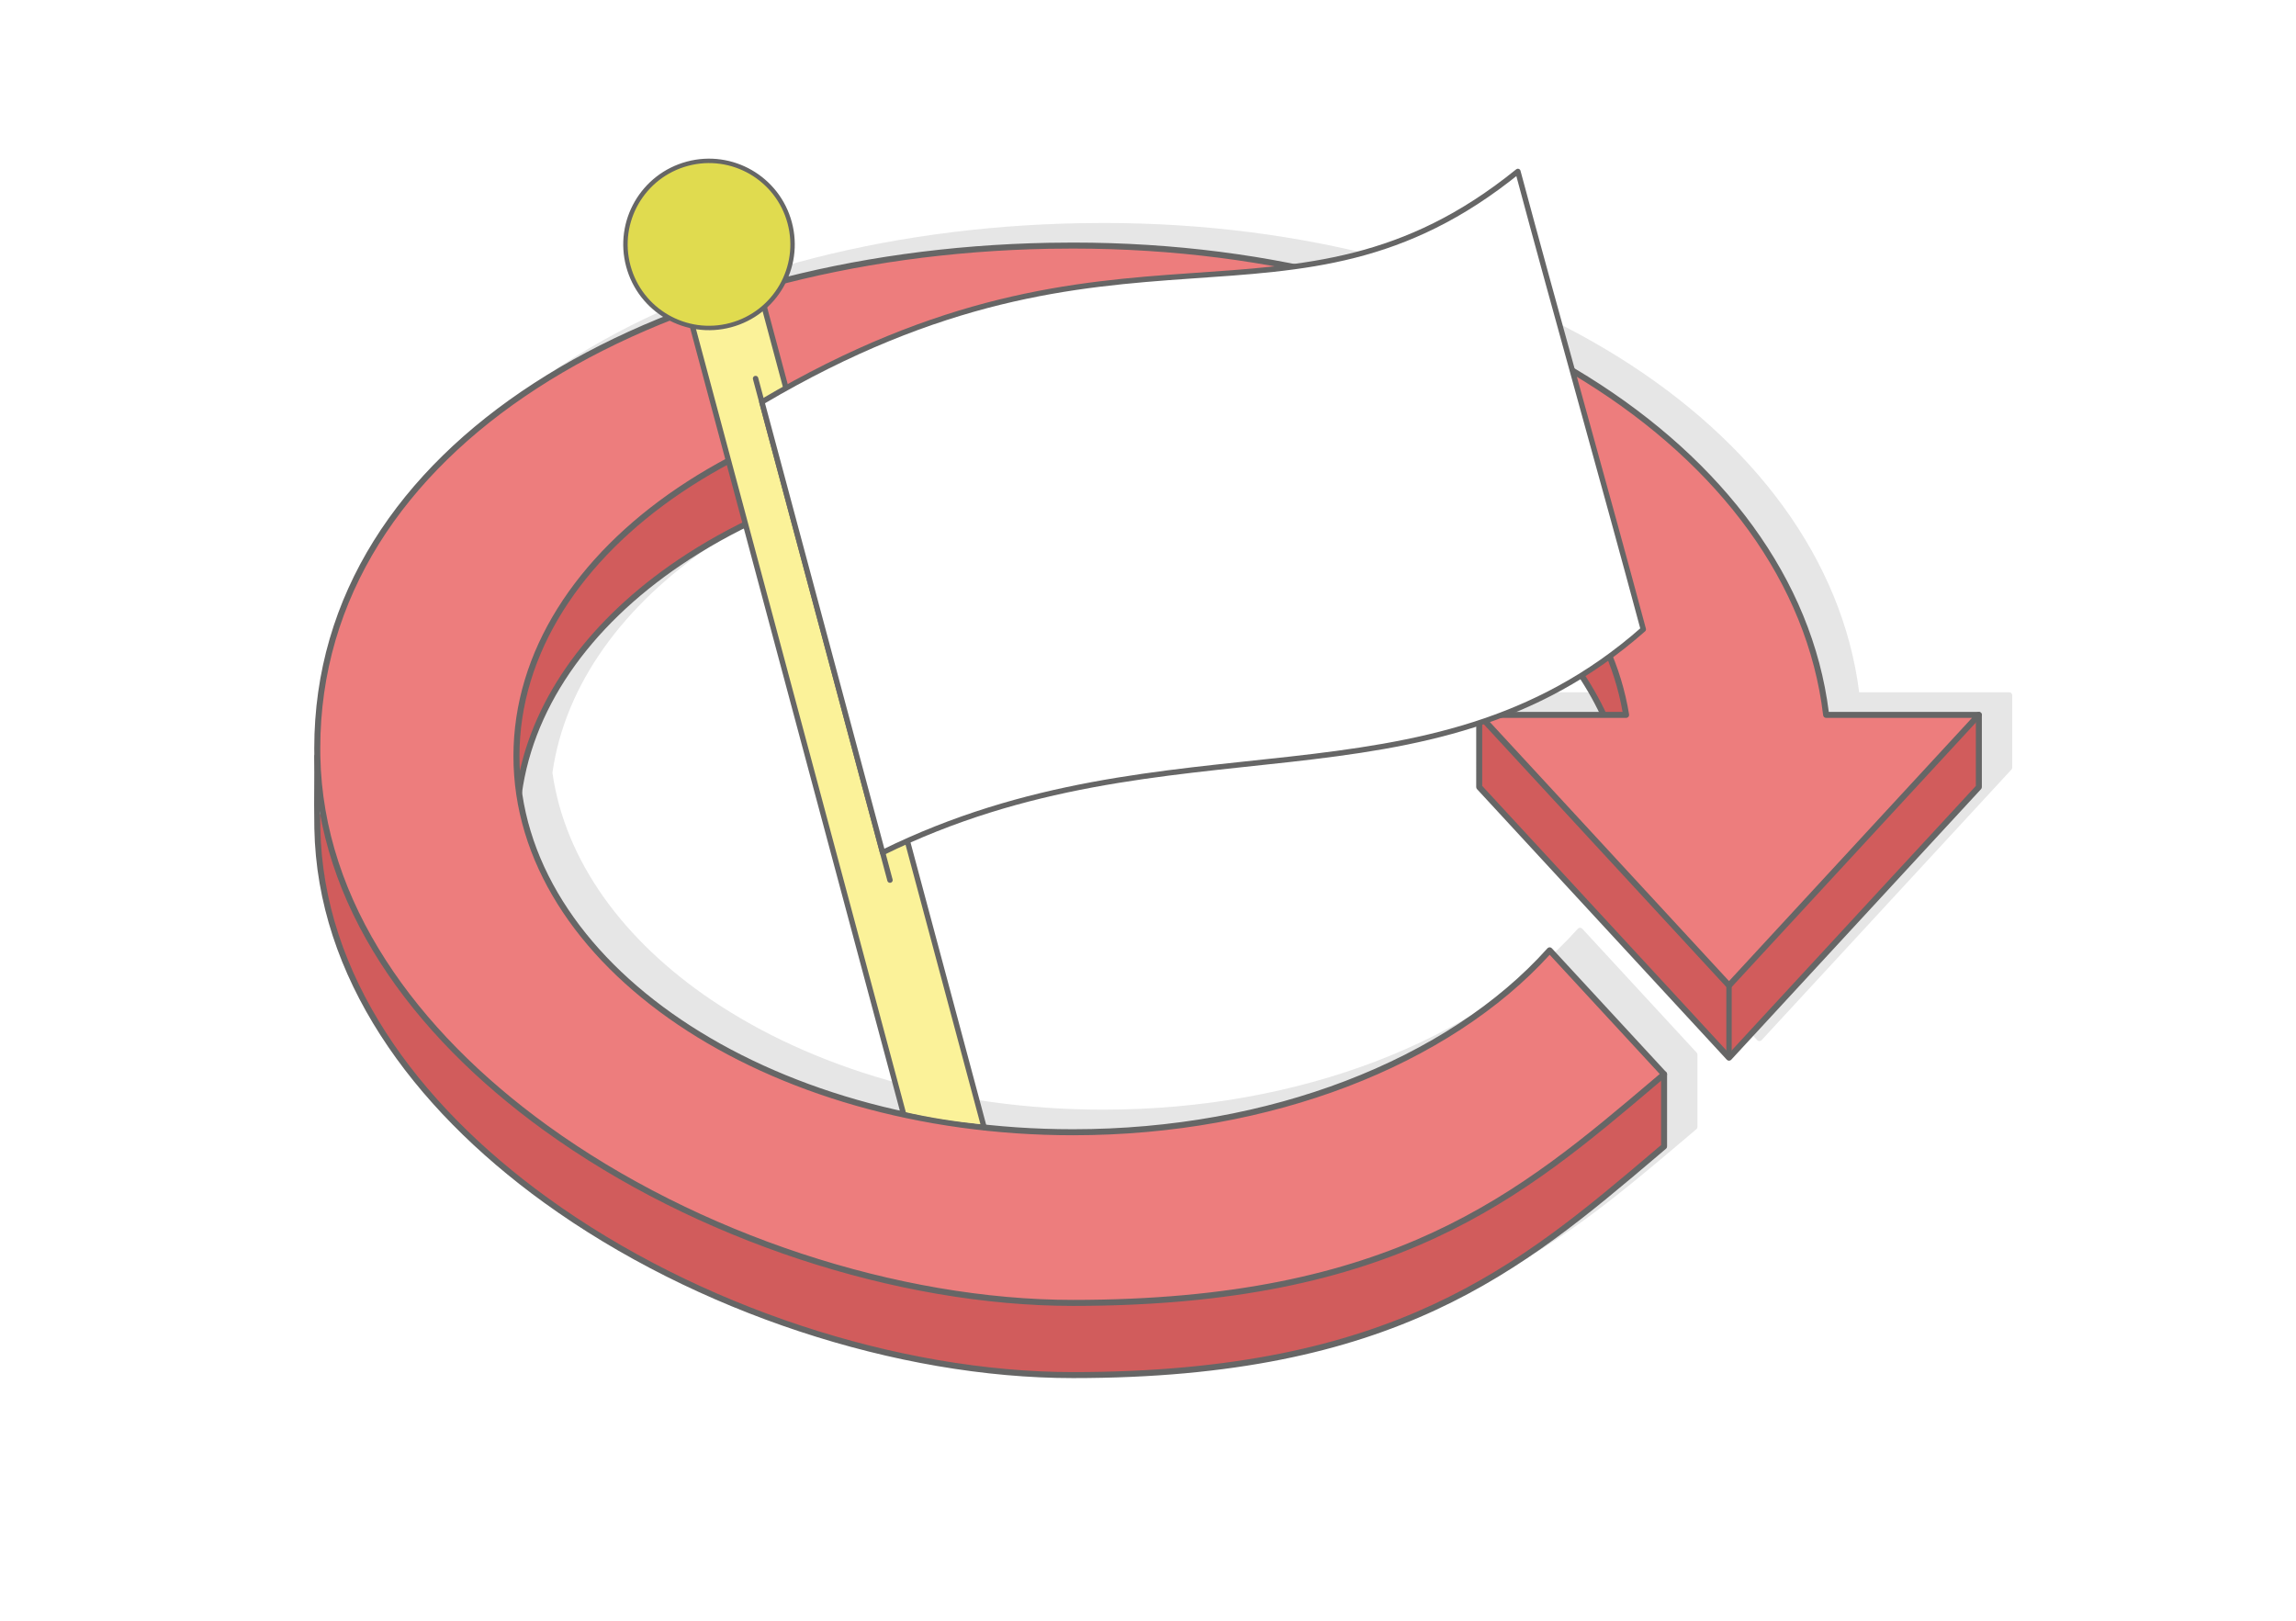
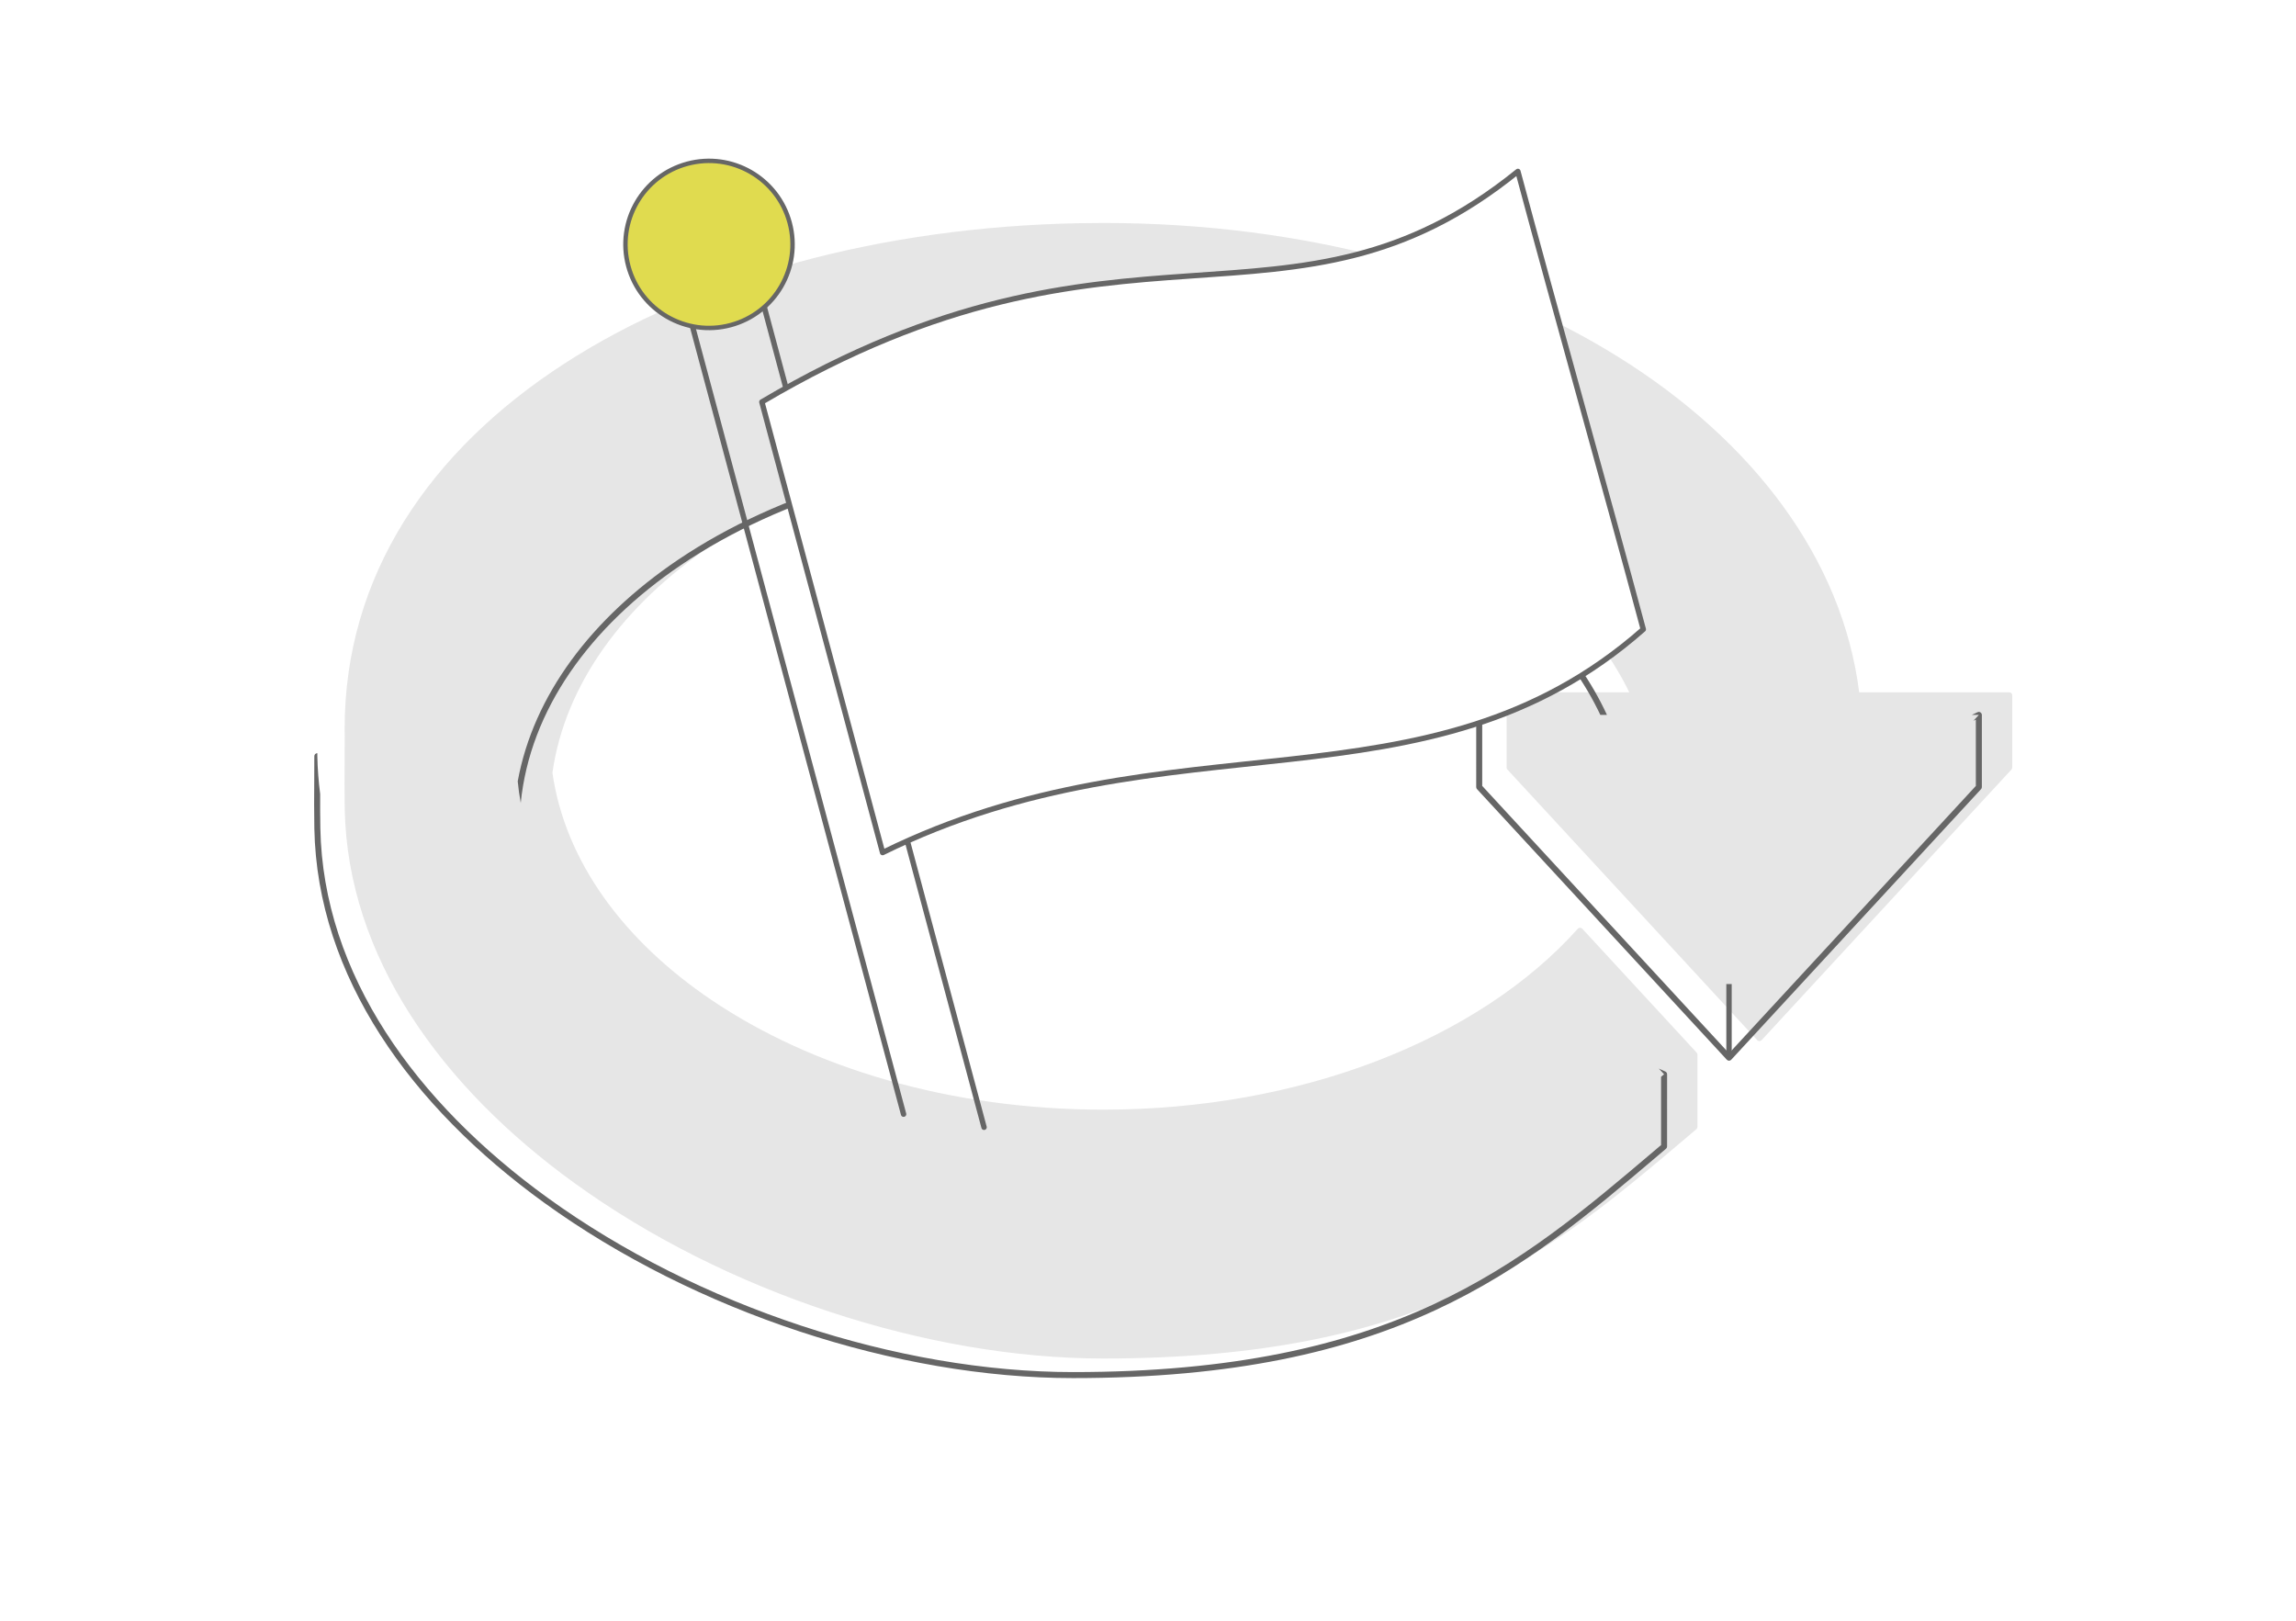
<svg xmlns="http://www.w3.org/2000/svg" xml:space="preserve" width="425px" height="300px" version="1.1" style="shape-rendering:geometricPrecision; text-rendering:geometricPrecision; image-rendering:optimizeQuality; fill-rule:evenodd; clip-rule:evenodd" viewBox="0 0 19848.9 14011">
  <defs>
    <style type="text/css">
   
    .str0 {stroke:#666666;stroke-width:46.7;stroke-linecap:round;stroke-linejoin:round;stroke-miterlimit:2.613}
    .fil6 {fill:none}
    .fil3 {fill:#D15C5C}
    .fil7 {fill:#E0DB4F}
    .fil5 {fill:#FBF299}
    .fil0 {fill:white}
    .fil4 {fill:#666666;fill-rule:nonzero}
    .fil1 {fill:#E6E6E6;fill-rule:nonzero}
    .fil2 {fill:#ED7D7D;fill-rule:nonzero}
   
  </style>
  </defs>
  <g id="Layer_x0020_1">
    <g id="_2687808322608">
      <rect class="fil0" width="19848.9" height="14011" />
      <path class="fil1" d="M9538.5 1927.6c-66.6,0 -136.5,0.7 -209.4,2 -1705.3,32.6 -3291.2,462.6 -4451.1,1214.2 -1163.2,753.8 -1898.6,1831 -1898.6,3155.8 0,18.9 0.2,41.1 0.7,66.4l-0.1 1.8c0,83.3 -0.3,145.9 -0.7,207.6 -0.9,139.1 -1.8,278.7 0.8,416.9 24.5,1281.4 836.3,2403.3 1985.4,3234.7 1308.4,946.6 3055.2,1517.2 4573,1517.2 2789.7,0 3881.3,-926.2 5053.4,-1920.5l73.4 -62.3c6.1,-5.1 9.2,-12.5 9.2,-19.8l0.1 -624.1c0,-7.5 -3.2,-14.3 -8.3,-19l-987.7 -1069.9c-9.7,-10.6 -26.1,-11.3 -36.7,-1.6l-2.7 3c-425.9,476 -1029,872 -1747.8,1146.3 -694.8,265.2 -1497.7,416.5 -2352.9,416.5 -1323.3,0 -2520.9,-362.2 -3387.4,-947.7 -761.2,-514.4 -1266.3,-1200.9 -1375.4,-1965 109,-764.3 614.1,-1451.1 1375.4,-1965.5 866.5,-585.5 2064.1,-947.7 3387.4,-947.7 1227.8,0 2347.4,311.8 3194.7,824.6 615.9,372.7 1087.6,851.4 1351.9,1393.3l-1034.6 0c-14.4,0 -26,11.7 -26,26.1l0.1 2.3 -0.1 621.8c0,7.3 3,13.9 7.9,18.6l2158.7 2338.3c9.7,10.5 26.2,11.2 36.7,1.5l2161.2 -2340.9c4.6,-4.9 6.9,-11.3 6.9,-17.5l0 -624.1c0,-14.4 -11.6,-26.1 -26,-26.1l-1.7 0.1 -0.2 0 -1295.5 -0.1c-144.3,-1146 -908.5,-2167.6 -2082.2,-2898.9 -1154.6,-719.5 -2705.8,-1158.3 -4451.8,-1158.3z" />
      <g>
        <g>
-           <path class="fil2" d="M14057.6 6190.6l-1246 0c712.1,771 1424,1542.3 2135.9,2313.6 711.9,-771.3 1424.1,-1542.3 2135.9,-2313.6l-1296.5 0c-2.8,0 -5.3,-1.1 -7.1,-2.7 -1.9,-1.8 -3.2,-4.2 -3.4,-6.8l0 -0.4c-67,-565.4 -286.8,-1100.8 -633.5,-1585.8 -354.6,-496.1 -842,-939.7 -1434.5,-1308.9 -586.1,-365.2 -1275.3,-657.8 -2040.6,-856.8 -735,-191.1 -1540.2,-295.9 -2392,-295.9l-106.6 0.5c-35,0.3 -69.1,0.8 -102.2,1.4 -850.4,16.3 -1671,131.7 -2423.1,336.7 -750.2,204.4 -1432.5,498.2 -2008.8,871.7 -592.9,384.2 -1073.7,853 -1400.9,1396.1 -309,513.1 -481.1,1092.4 -481.1,1729.2l0.6 68c11.6,606.9 202.1,1178 522.5,1699 349.3,567.9 853.1,1076.4 1447.9,1506.8 648.3,469 1404.7,845.3 2187.3,1105 789.6,262 1605.7,405.2 2364.4,405.2 1387.8,0 2353.8,-230.6 3118.8,-585 764.9,-354.4 1328,-832.2 1911,-1326.8l65.2 -55.2c-324.2,-352 -648.9,-703.7 -973.9,-1055l-11.4 12.5c-214.4,235.9 -472,452 -765.2,643 -293,190.9 -621.7,357 -978.7,493.2 -354.8,135.4 -737.7,241.4 -1141.2,312.8 -391,69.3 -801.5,106.2 -1224.6,106.2 -652.9,0 -1275.4,-87.8 -1843.2,-246.8 -589.6,-165.1 -1120.3,-407 -1564.6,-707.2 -445.3,-301 -804.1,-660.6 -1048.7,-1060.1 -235.2,-384.2 -365,-805.5 -365,-1247.4 0,-442 129.8,-863.3 365,-1247.4 244.6,-399.6 603.4,-759.1 1048.7,-1060.1 444.3,-300.2 975,-542.1 1564.6,-707.2 567.7,-159 1190.3,-246.8 1843.2,-246.8 605.9,0 1185.7,75.6 1719.7,213.5 554.3,143.2 1059.5,353.6 1493.8,616.4 438,265.1 803.9,583.6 1075.4,940.2 263.4,346.2 438,728.4 503.4,1132.8 0.5,2.8 -0.3,5.6 -1.9,7.7 -1.5,2.1 -3.6,3.6 -6.2,4.1l-2.4 0.3z" />
-           <path class="fil3" d="M17069.8 6236.1l-2110.7 2286.1 -4 10.5 0 547.7 26.9 10.5 2110.7 -2286.2 4.1 -10.5 0 -547.6 -27 -10.5zm-3750 -851.4c229.7,238.8 414.4,499.4 546,776.1l4.3 8.9 175.5 0 -3.2 -18.2c-69.5,-395.9 -244.9,-770 -506.5,-1109 -268.6,-348.2 -628.2,-659.4 -1057.3,-919.1 -432.8,-261.9 -936.4,-471.5 -1489.2,-614.2 -532.3,-137.4 -1110,-212.7 -1713.6,-212.7 -650.4,0 -1270.7,87.4 -1836.4,245.6 -587.9,164.5 -1116.9,405.6 -1559.7,704.8 -441.8,298.5 -797.8,655 -1040.9,1051 -234.3,381.9 -363.6,800.4 -363.6,1239.2 0,20.1 0.3,41.2 0.9,63.4 0.6,21.5 1.5,42.5 2.7,63.1l30.6 2.5c78.1,-346.8 236.9,-675.8 463.1,-977.7 232.2,-309.9 535.5,-591.5 895.5,-834.7 444.3,-300.2 975,-542.1 1564.6,-707.2 567.8,-159 1190.3,-246.8 1843.2,-246.8 605.9,0 1185.7,75.6 1719.7,213.5 554.3,143.2 1059.5,353.6 1493.8,616.5 317.6,192.1 597.3,412.4 830.5,655zm998.3 3973.2c-1169.3,992 -2259.1,1915.9 -5042.3,1915.9 -760.7,0 -1579,-143.6 -2370.6,-406.2 -784.7,-260.4 -1543.2,-637.7 -2193.3,-1108 -515.4,-372.9 -962.6,-804.3 -1300.9,-1282 -314,-443.5 -534.2,-927.1 -628,-1441.2l-30.8 2.7 0.6 61.1 0.9 60.8c11.6,606.9 202.1,1178 522.5,1699 349.3,568 853.1,1076.4 1447.9,1506.8 648.3,469 1404.7,845.3 2187.3,1105 789.6,262 1605.7,405.2 2364.4,405.2 2776.3,0 3863.1,-922 5029.8,-1911.7 22.7,-20.1 46.7,-39.6 69.8,-59.2l0 -596.8 -57.3 48.6zm617.4 -836.1l-2110.3 -2285.7 -27 10.5 0 547.6 4.2 10.5 2110.2 2285.8 27 -10.6 0 -547.6 -4.1 -10.5z" />
-         </g>
+           </g>
        <path class="fil4" d="M2743.3 6511.1c-14.3,0 -26,11.6 -26,26 0,83.3 -0.3,145.9 -0.7,207.6 -0.9,139.1 -1.8,278.7 0.9,416.9 24.4,1281.4 836.2,2403.3 1985.3,3234.7 1308.4,946.6 3055.2,1517.2 4573,1517.2 2789.7,0 3881.3,-926.2 5053.4,-1920.5l73.4 -62.3c6.1,-5.1 9.2,-12.5 9.2,-19.8l0.1 -624.1c0,-11.1 -7,-20.6 -16.7,-24.3l-54.5 -24.7 45.2 49 -26 22 0 590.1 -64.3 54.5c-1164.4,987.8 -2249.1,1908.1 -5019.8,1908.1 -1507.6,0 -3242.7,-566.9 -4542.5,-1507.3 -1136.8,-822.5 -1939.9,-1930.4 -1964,-3193.4 -1.9,-98.3 -2,-197.1 -1.6,-296 -13.6,-108.1 -22.2,-217.2 -24.4,-327.7 -0.1,-8.7 0.1,-17.3 0,-26zm1758.5 430.5c80,-801.2 594.8,-1522.7 1386.6,-2057.7 866.5,-585.5 2064.1,-947.7 3387.4,-947.7 1227.8,0 2347.4,311.8 3194.7,824.6 625.7,378.7 1102.6,866.8 1364.4,1419.4l57.2 0c-264,-571.2 -752.1,-1075 -1394.8,-1463.9 -855,-517.4 -1984.1,-832.1 -3221.5,-832.1 -1333.8,0 -2541.8,365.6 -3416.5,956.6 -744.3,503 -1247.8,1169.4 -1383.6,1913.5 6.1,62.9 14.7,125.4 26.1,187.3zm8344.7 -761.4l-47.3 -23.3c-12.8,-6.3 -28.4,-1 -34.6,11.9 -1.8,3.6 -2.7,7.5 -2.7,11.4l-0.1 624c0,7.4 3,14 7.9,18.7l2158.7 2338.3c9.7,10.5 26.2,11.2 36.7,1.5l2161.2 -2340.9c4.6,-4.9 6.9,-11.3 6.9,-17.6l0 -624c0,-14.4 -11.6,-26.1 -26,-26.1 -4.5,0 -8.8,1.2 -12.6,3.3l-48.1 22.8 60.7 0 -47 50.9 21 -10 0 573.1 -2133.7 2311.2 -2133.7 -2311.2 0 -572.4 22.8 11.2 -48.8 -52.8 58.7 0z" />
-         <path class="fil4" d="M9275.8 2096.9c-66.6,0 -136.5,0.7 -209.4,2 -1705.3,32.6 -3291.2,462.5 -4451.1,1214.2 -1163.2,753.8 -1898.6,1831 -1898.6,3155.8 0,19.5 0.3,42.4 0.8,68.6 24.4,1281.4 836.2,2403.3 1985.3,3234.6 1308.4,946.7 3055.2,1517.3 4573,1517.3 2789.7,0 3881.3,-926.2 5053.4,-1920.5l73.4 -62.3c11,-9.3 12.3,-25.7 3.1,-36.6l-989.8 -1072.1c-9.7,-10.6 -26.1,-11.3 -36.6,-1.6l-2.8 3c-425.9,476 -1029,872 -1747.8,1146.3 -694.8,265.2 -1497.6,416.5 -2352.9,416.5 -1323.3,0 -2520.9,-362.2 -3387.4,-947.7 -863.6,-583.6 -1397.7,-1388.8 -1397.7,-2277.3 0,-888.6 534.2,-1693.8 1397.7,-2277.3 866.5,-585.5 2064.1,-947.7 3387.4,-947.7 1227.8,0 2347.4,311.8 3194.7,824.6 843.4,510.4 1416.4,1219.5 1556.6,2017.4l-1239.3 0c-14.3,0 -26,11.7 -26,26.1 0,7.3 3,13.9 7.9,18.6l2158.7 2338.3c9.7,10.5 26.2,11.2 36.7,1.5l2161.2 -2340.9c9.7,-10.5 9,-27 -1.5,-36.7 -5,-4.5 -11.3,-6.8 -17.6,-6.8l-1297.4 -0.1c-144.3,-1146 -908.5,-2167.6 -2082.2,-2898.9 -1154.6,-719.5 -2705.8,-1158.3 -4451.8,-1158.3zm-208.5 53.8c66,-1.2 135.5,-1.8 208.5,-1.8 1736.1,0 3277.7,435.8 4424.4,1150.4 1167.9,727.7 1925.7,1744.4 2060.8,2883.2 1.2,13.2 12.3,23.7 25.9,23.7l1261 0 -2100.4 2275.1 -2100.4 -2275.1 1210.7 0 4.1 -0.4c14.1,-2.3 23.8,-15.6 21.5,-29.7 -133.5,-826 -719.3,-1559.3 -1586.1,-2083.9 -855,-517.4 -1984.1,-832.1 -3221.5,-832.1 -1333.8,0 -2541.8,365.6 -3416.5,956.6 -877.7,593.1 -1420.6,1413.5 -1420.6,2320.4 0,906.9 542.9,1727.2 1420.6,2320.4 874.7,591 2082.7,956.6 3416.5,956.6 861.6,0 1670.8,-152.6 2371.4,-419.9 716.3,-273.4 1319.4,-666.9 1749.8,-1140.3l951.4 1030.6 -52.8 44.8c-1164.4,987.9 -2249.1,1908.1 -5019.8,1908.1 -1507.6,0 -3242.7,-566.9 -4542.5,-1507.3 -1136.8,-822.5 -1939.9,-1930.4 -1964,-3193.4 -0.4,-19.4 -0.6,-42 -0.6,-67.8 0,-1305.5 726.2,-2367.9 1874.8,-3112.3 1151.9,-746.5 2728.1,-1173.5 4423.8,-1205.9z" />
        <polygon class="fil4" points="14924,8507 14924.1,9141.2 14970.6,9141.2 14970.6,8507 " />
      </g>
      <g>
        <g>
-           <path class="fil5" d="M5864.7 2366.8l620.7 -166.3 2015.2 7520.6c-228.7,-23 -459.4,-56.6 -695.3,-112.1l-234.6 -875.4 -1706 -6366.8z" />
          <polyline class="fil6 str0" points="7811.4,9631.8 5864.7,2366.8 6485.4,2200.5 8507.1,9745.2 " />
          <circle class="fil7 str0" transform="matrix(0.791 -0.212 0.212 0.791 6129.35 2112.99)" r="881.9" />
-           <line class="fil6 str0" x1="6532" y1="3272.3" x2="7693.9" y2="7608.5" />
          <path class="fil0 str0" d="M6586.3 3474.8c3109.5,-1837.4 4573,-403 6535.8,-1992.8 326.3,1217.8 757.8,2740.6 1084.1,3958.4 -1868.9,1648 -4094.1,706.1 -6576.1,1929.9 -326.3,-1217.7 -717.5,-2677.7 -1043.8,-3895.5z" />
        </g>
      </g>
    </g>
  </g>
</svg>